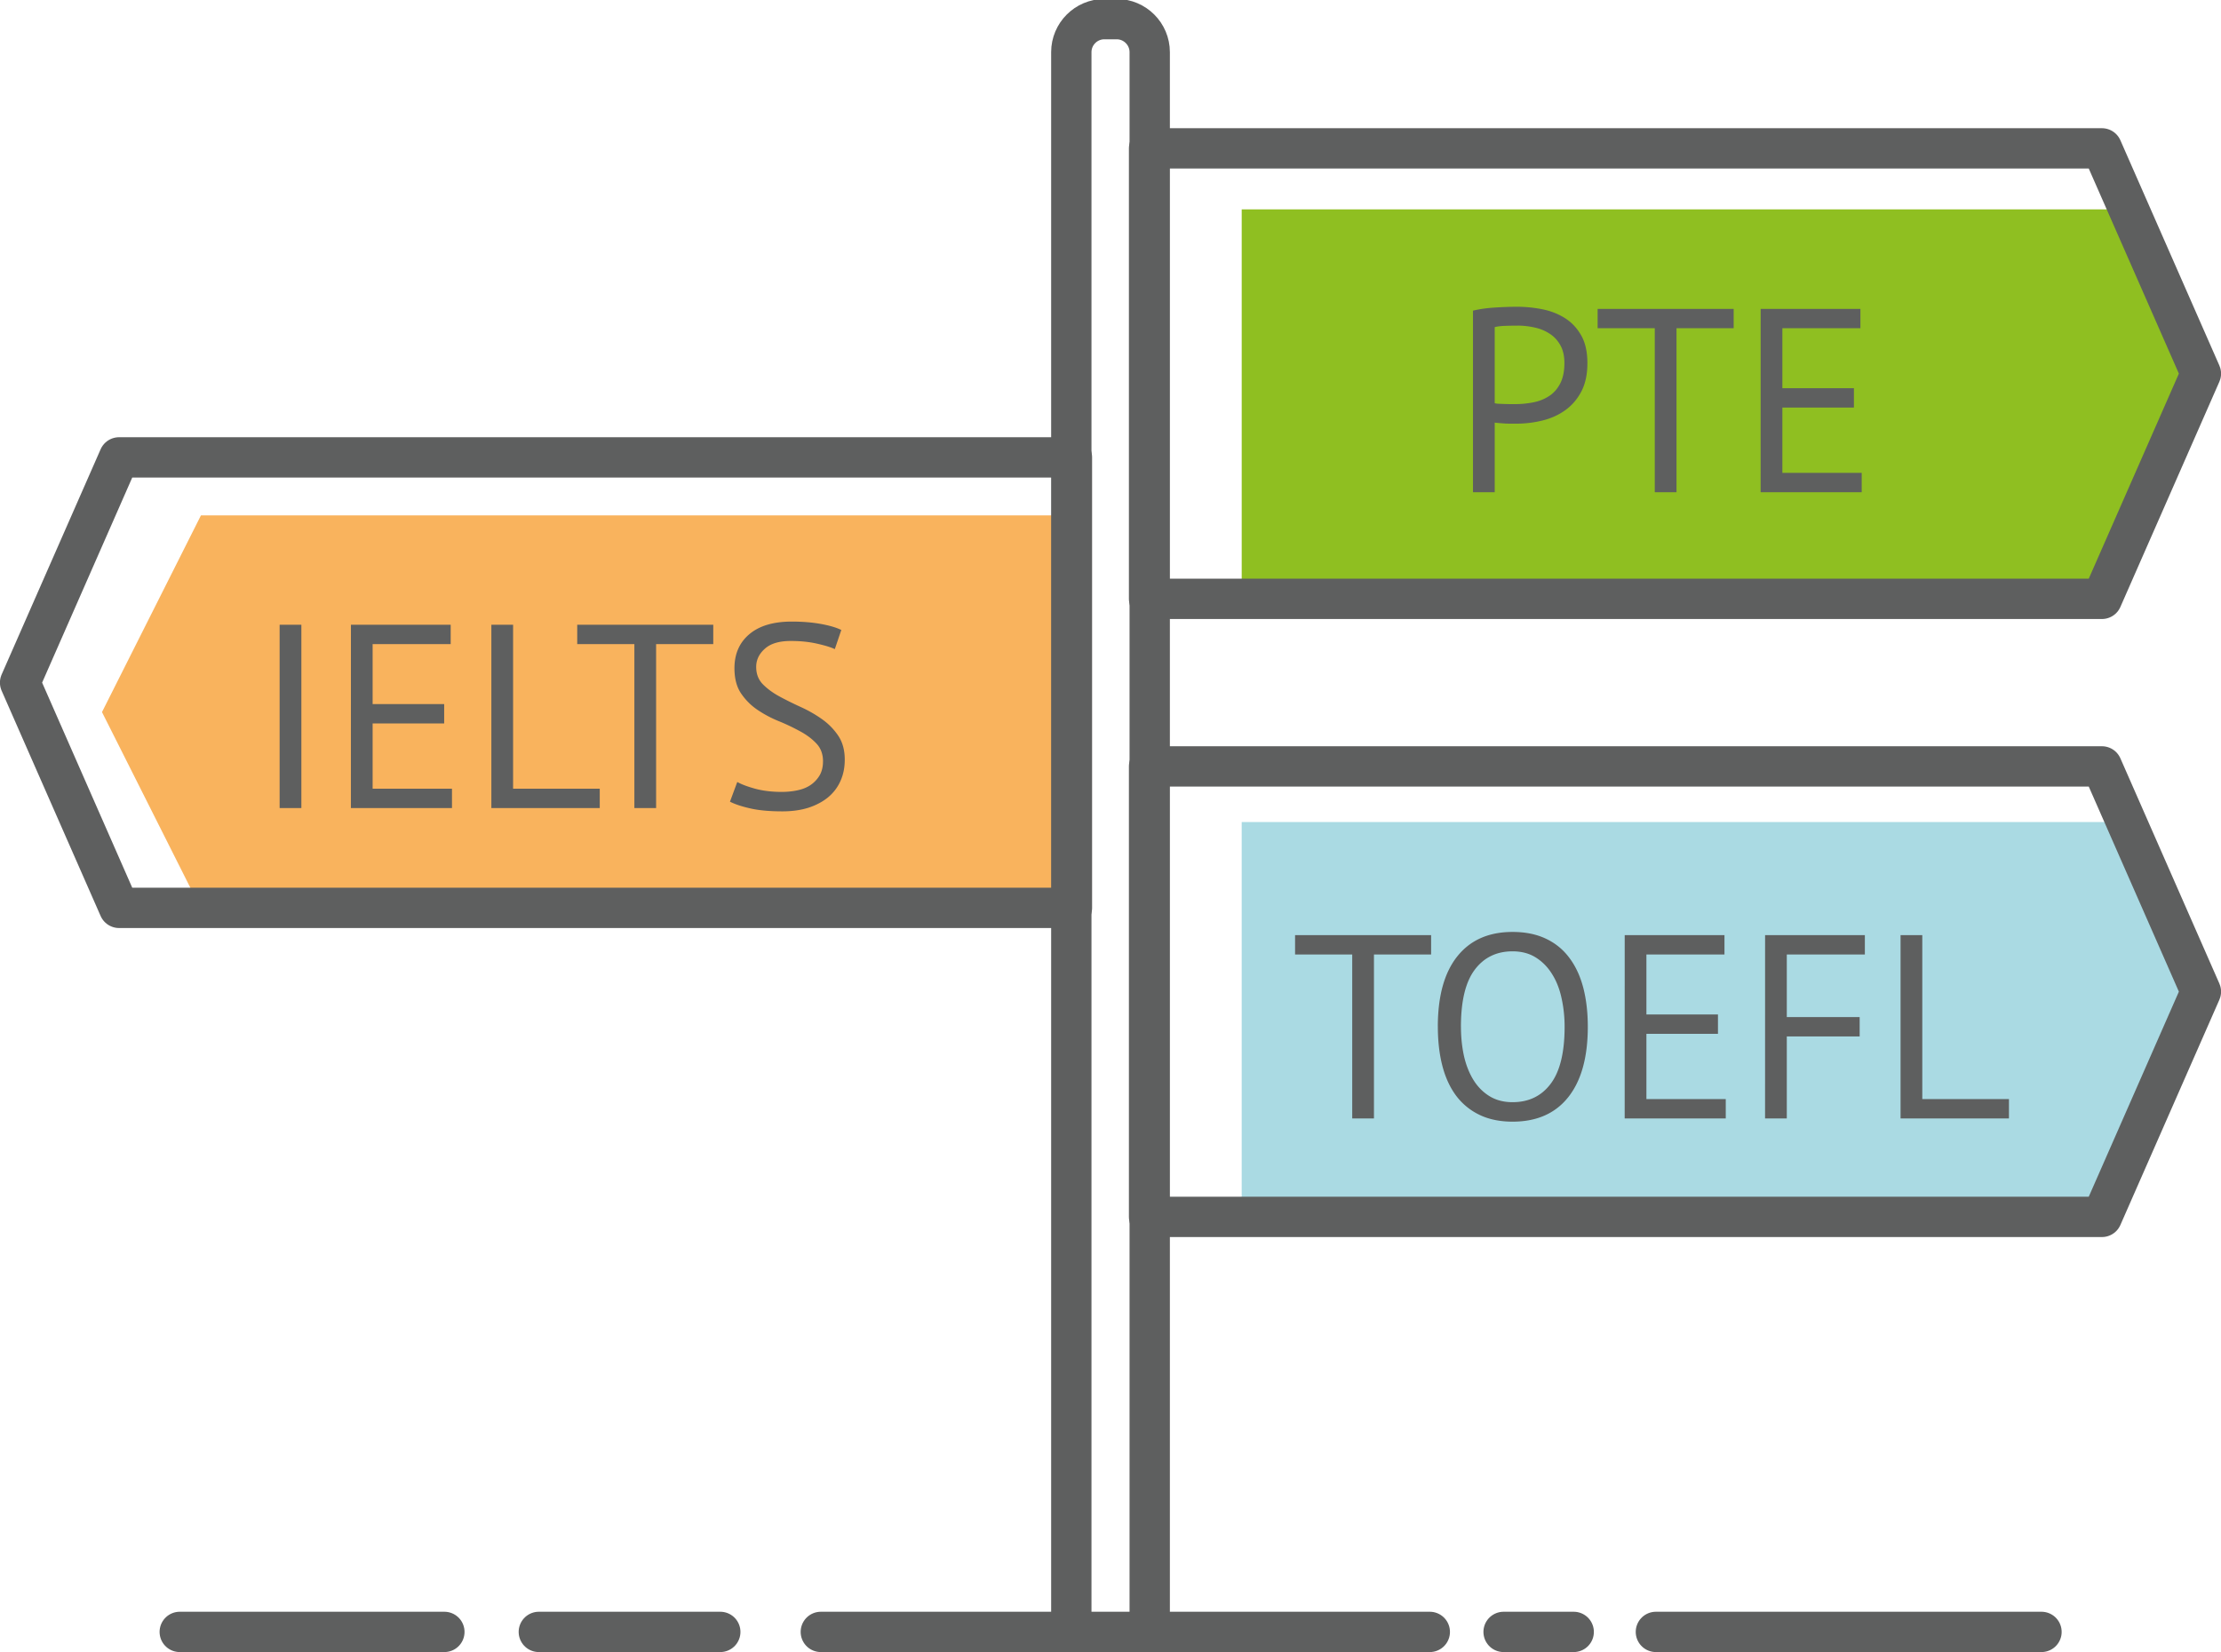
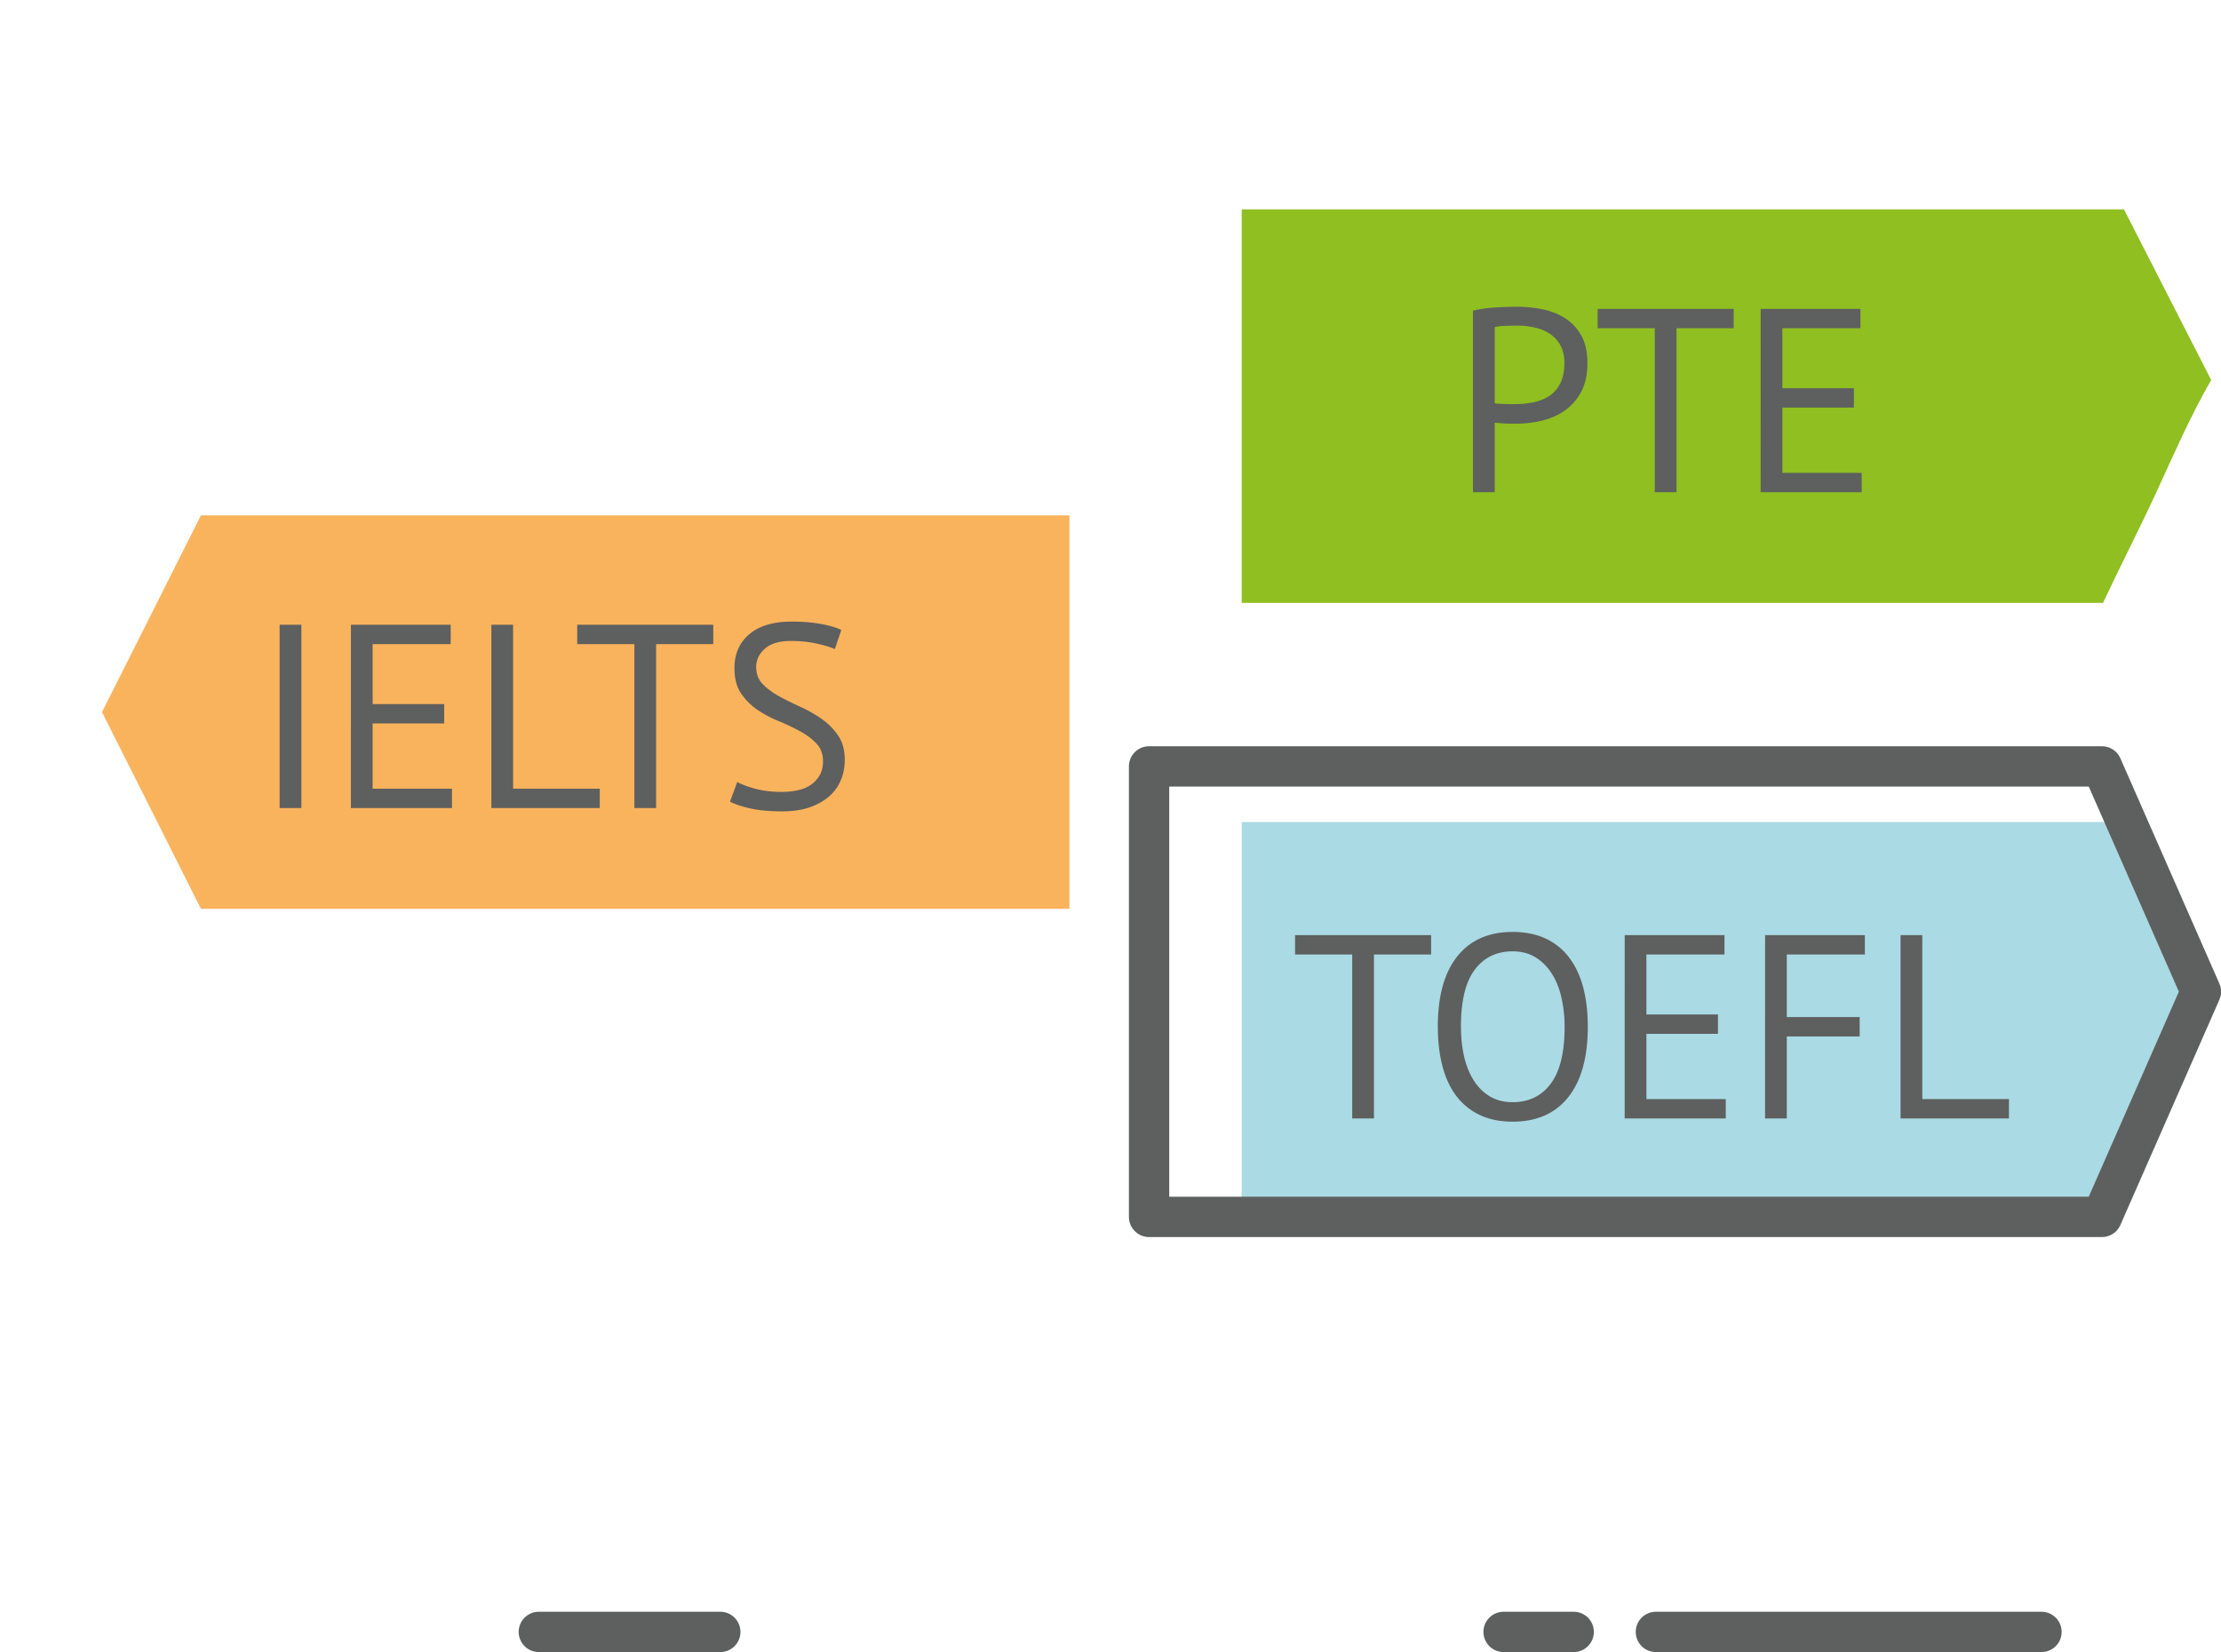
<svg xmlns="http://www.w3.org/2000/svg" width="293.896" height="218.667" viewBox="0 0 77.76 57.856">
  <defs>
    <clipPath id="a" clipPathUnits="userSpaceOnUse">
      <path d="M-786.861 853.343h1280v-2815.025h-1280Z" />
    </clipPath>
    <clipPath id="b" clipPathUnits="userSpaceOnUse">
      <path d="M-894.816 850.873h1280v-2815.025h-1280Z" />
    </clipPath>
    <clipPath id="c" clipPathUnits="userSpaceOnUse">
      <path d="M-894.816 911.692h1280v-2815.025h-1280Z" />
    </clipPath>
    <clipPath id="d" clipPathUnits="userSpaceOnUse">
-       <path d="M-787.053 964.184h1280v-2815.025h-1280Z" />
-     </clipPath>
+       </clipPath>
    <clipPath id="e" clipPathUnits="userSpaceOnUse">
-       <path d="M-762.193 964.184h1280v-2815.025h-1280Z" />
-     </clipPath>
+       </clipPath>
    <clipPath id="f" clipPathUnits="userSpaceOnUse">
-       <path d="M-734.206 964.184h1280v-2815.025h-1280Z" />
+       <path d="M-734.206 964.184h1280v-2815.025Z" />
    </clipPath>
    <clipPath id="g" clipPathUnits="userSpaceOnUse">
      <path d="M-698.569 964.184h1280v-2815.025h-1280Z" />
    </clipPath>
    <clipPath id="h" clipPathUnits="userSpaceOnUse">
      <path d="M-845.068 964.184h1280v-2815.025h-1280Z" />
    </clipPath>
    <clipPath id="i" clipPathUnits="userSpaceOnUse">
      <path d="M-829.955 964.184h1280v-2815.025h-1280Z" />
    </clipPath>
    <clipPath id="j" clipPathUnits="userSpaceOnUse">
      <path d="M-889.335 861.632h1280v-2815.025h-1280Z" />
    </clipPath>
    <clipPath id="k" clipPathUnits="userSpaceOnUse">
      <path d="M-889.335 922.986h1280v-2815.025h-1280Z" />
    </clipPath>
    <clipPath id="l" clipPathUnits="userSpaceOnUse">
-       <path d="M-692.547 892.309h1280v-2815.025h-1280Z" />
-     </clipPath>
+       </clipPath>
  </defs>
  <path d="M0 0h-86.134l-9.816-19.518 9.816-19.518H0Z" clip-path="url(#a)" style="fill:#f9b35d;fill-opacity:1;fill-rule:nonzero;stroke:none" transform="matrix(.353 0 0 -.353 37.441 18.048)" />
  <path d="M0 0c1.734 3.768 3.333 7.458 5.358 10.959l-8.649 16.927h-87.506V-11.15h85.423C-3.621-7.427-1.735-3.771 0 0" clip-path="url(#b)" style="fill:#8fbf21;fill-opacity:1;fill-rule:nonzero;stroke:none" transform="matrix(.353 0 0 -.353 75.525 17.177)" />
  <path d="M0 0c1.734 3.768 3.333 7.458 5.358 10.959l-8.649 16.927h-87.506V-11.15h85.423C-3.621-7.427-1.735-3.771 0 0" clip-path="url(#c)" style="fill:#aadae3;fill-opacity:1;fill-rule:nonzero;stroke:none" transform="matrix(.353 0 0 -.353 75.525 38.632)" />
  <path d="M0 0v156.728c0 1.8 1.472 3.272 3.272 3.272h1.232c1.8 0 3.272-1.472 3.272-3.272V0" clip-path="url(#d)" style="fill:none;stroke:#5e5f5f;stroke-width:4;stroke-linecap:round;stroke-linejoin:round;stroke-miterlimit:10;stroke-dasharray:none;stroke-opacity:1" transform="matrix(.353 0 0 -.353 37.508 57.15)" />
  <path d="M0 0h60.399" clip-path="url(#e)" style="fill:none;stroke:#5e5f5f;stroke-width:4;stroke-linecap:round;stroke-linejoin:round;stroke-miterlimit:10;stroke-dasharray:none;stroke-opacity:1" transform="matrix(.353 0 0 -.353 28.738 57.15)" />
  <path d="M0 0h17.997" clip-path="url(#f)" style="fill:none;stroke:#5e5f5f;stroke-width:4;stroke-linecap:round;stroke-linejoin:round;stroke-miterlimit:10;stroke-dasharray:none;stroke-opacity:1" transform="matrix(.353 0 0 -.353 18.865 57.15)" />
-   <path d="M0 0h26.246" clip-path="url(#g)" style="fill:none;stroke:#5e5f5f;stroke-width:4;stroke-linecap:round;stroke-linejoin:round;stroke-miterlimit:10;stroke-dasharray:none;stroke-opacity:1" transform="matrix(.353 0 0 -.353 6.293 57.15)" />
  <path d="M0 0h38.244" clip-path="url(#h)" style="fill:none;stroke:#5e5f5f;stroke-width:4;stroke-linecap:round;stroke-linejoin:round;stroke-miterlimit:10;stroke-dasharray:none;stroke-opacity:1" transform="matrix(.353 0 0 -.353 57.975 57.15)" />
  <path d="M0 0h6.953" clip-path="url(#i)" style="fill:none;stroke:#5e5f5f;stroke-width:4;stroke-linecap:round;stroke-linejoin:round;stroke-miterlimit:10;stroke-dasharray:none;stroke-opacity:1" transform="matrix(.353 0 0 -.353 52.643 57.15)" />
-   <path d="M0 0h-94.506v44.692H0l9.817-22.346Z" clip-path="url(#j)" style="fill:none;stroke:#5e5f5f;stroke-width:4;stroke-linecap:round;stroke-linejoin:round;stroke-miterlimit:10;stroke-dasharray:none;stroke-opacity:1" transform="matrix(.353 0 0 -.353 73.591 20.972)" />
  <path d="M0 0h-94.506v44.692H0l9.817-22.346Z" clip-path="url(#k)" style="fill:none;stroke:#5e5f5f;stroke-width:4;stroke-linecap:round;stroke-linejoin:round;stroke-miterlimit:10;stroke-dasharray:none;stroke-opacity:1" transform="matrix(.353 0 0 -.353 73.591 42.616)" />
  <path d="M0 0h94.506v44.692H0l-9.817-22.346Z" clip-path="url(#l)" style="fill:none;stroke:#5e5f5f;stroke-width:4;stroke-linecap:round;stroke-linejoin:round;stroke-miterlimit:10;stroke-dasharray:none;stroke-opacity:1" transform="matrix(.353 0 0 -.353 4.169 31.794)" />
  <path d="M125.678 137.237h.761v6.42h-.761zm2.496 0h3.493v.678h-2.733v2.1h2.505v.678h-2.505v2.286h2.778v.678h-3.539zm8.712 6.42h-3.795v-6.42h.761v5.742h3.034zm3.974-5.742h-2.001v5.742h-.761v-5.742h-2.001v-.678h4.763zm3.843 4.109c0-.256-.077-.465-.232-.628-.152-.162-.343-.306-.575-.43a7.31 7.31 0 0 0-.748-.355 4.055 4.055 0 0 1-.744-.397 2.141 2.141 0 0 1-.575-.579c-.152-.228-.227-.521-.227-.876 0-.501.174-.898.521-1.191.349-.295.845-.442 1.488-.442.372 0 .711.028 1.017.083.306.056.544.126.715.211l-.227.67c-.141-.066-.347-.129-.62-.19-.273-.063-.581-.095-.922-.095-.405 0-.709.091-.909.273-.202.18-.302.392-.302.637 0 .24.075.44.227.6.154.157.345.3.575.426.228.124.477.248.748.372.27.122.519.264.748.426.228.16.418.353.571.579.154.226.232.507.232.843 0 .276-.05.524-.149.744-.097.221-.24.411-.43.571-.19.157-.421.28-.69.368-.268.085-.573.128-.914.128-.461 0-.841-.036-1.141-.107-.298-.068-.529-.146-.695-.232l.256-.69c.141.081.348.159.624.236.275.074.584.112.926.112.201 0 .39-.019.566-.058.179-.038.332-.101.459-.19a1.063 1.063 0 0 0 .31-.335c.076-.134.116-.295.116-.48zm22.756-15.787c.232-.055.481-.091.748-.107a11.67 11.67 0 0 1 .802-.029c.281 0 .566.028.856.083.291.056.556.156.794.302.24.147.434.349.583.608.149.256.223.583.223.98 0 .392-.07.722-.211.992-.141.268-.327.486-.558.653-.232.168-.498.289-.798.364a3.844 3.844 0 0 1-.926.112h-.153c-.069 0-.143-.001-.219-.004a12.194 12.194 0 0 1-.227-.017c-.072-.005-.123-.01-.153-.017v2.439h-.761zm1.567.525c-.16 0-.313.003-.459.008-.147.006-.262.021-.347.045v2.662c.03.011.079.019.145.021.068.003.139.006.211.008a5.21 5.21 0 0 0 .211.004h.149c.207 0 .411-.019.616-.058.207-.038.393-.11.558-.215.165-.104.298-.25.397-.438.101-.19.153-.432.153-.728 0-.25-.049-.46-.145-.628-.094-.167-.219-.302-.376-.401-.155-.101-.33-.174-.525-.215a2.712 2.712 0 0 0-.587-.066zm7.56.091h-2.001v5.742h-.761v-5.742h-2.001v-.678h4.763zm.945-.678h3.493v.678h-2.733v2.1h2.505v.678h-2.505v2.286h2.778v.678h-3.539zm-11.538 22.61h-2.001v5.742h-.761v-5.742h-2.001v-.678h4.763zm.235 2.53c0-1.069.225-1.889.678-2.46.455-.573 1.101-.86 1.939-.86.452 0 .843.081 1.174.24.331.157.604.382.819.674.217.289.378.639.484 1.046.104.405.157.859.157 1.36 0 1.073-.23 1.895-.686 2.468-.455.571-1.104.856-1.947.856-.447 0-.834-.081-1.162-.24a2.217 2.217 0 0 1-.819-.674c-.215-.291-.375-.641-.479-1.046-.105-.407-.157-.862-.157-1.364zm.81 0c0 .356.034.694.103 1.013.071.317.18.597.327.839.146.24.333.432.562.575.232.144.502.215.814.215.567 0 1.013-.215 1.335-.645.325-.43.488-1.095.488-1.997 0-.347-.036-.68-.107-1-.069-.323-.18-.604-.331-.843-.149-.242-.338-.435-.566-.579-.229-.146-.502-.219-.819-.219-.562 0-1.005.217-1.327.649-.321.43-.48 1.095-.48 1.993zm5.733-3.208h3.493v.678h-2.733v2.1h2.505v.678h-2.505v2.286h2.778v.678H172.77zm4.915 0h3.493v.678h-2.733v2.191h2.551v.678h-2.551v2.873h-.761zm8.538 6.42h-3.795v-6.42h.761v5.742h3.034zm0 0" aria-label="IELTS PTE TOEFL" style="fill:#5e5f5f;fill-opacity:1;fill-rule:nonzero;stroke:none;stroke-width:.353" transform="translate(-115.888 -115.358)" />
</svg>